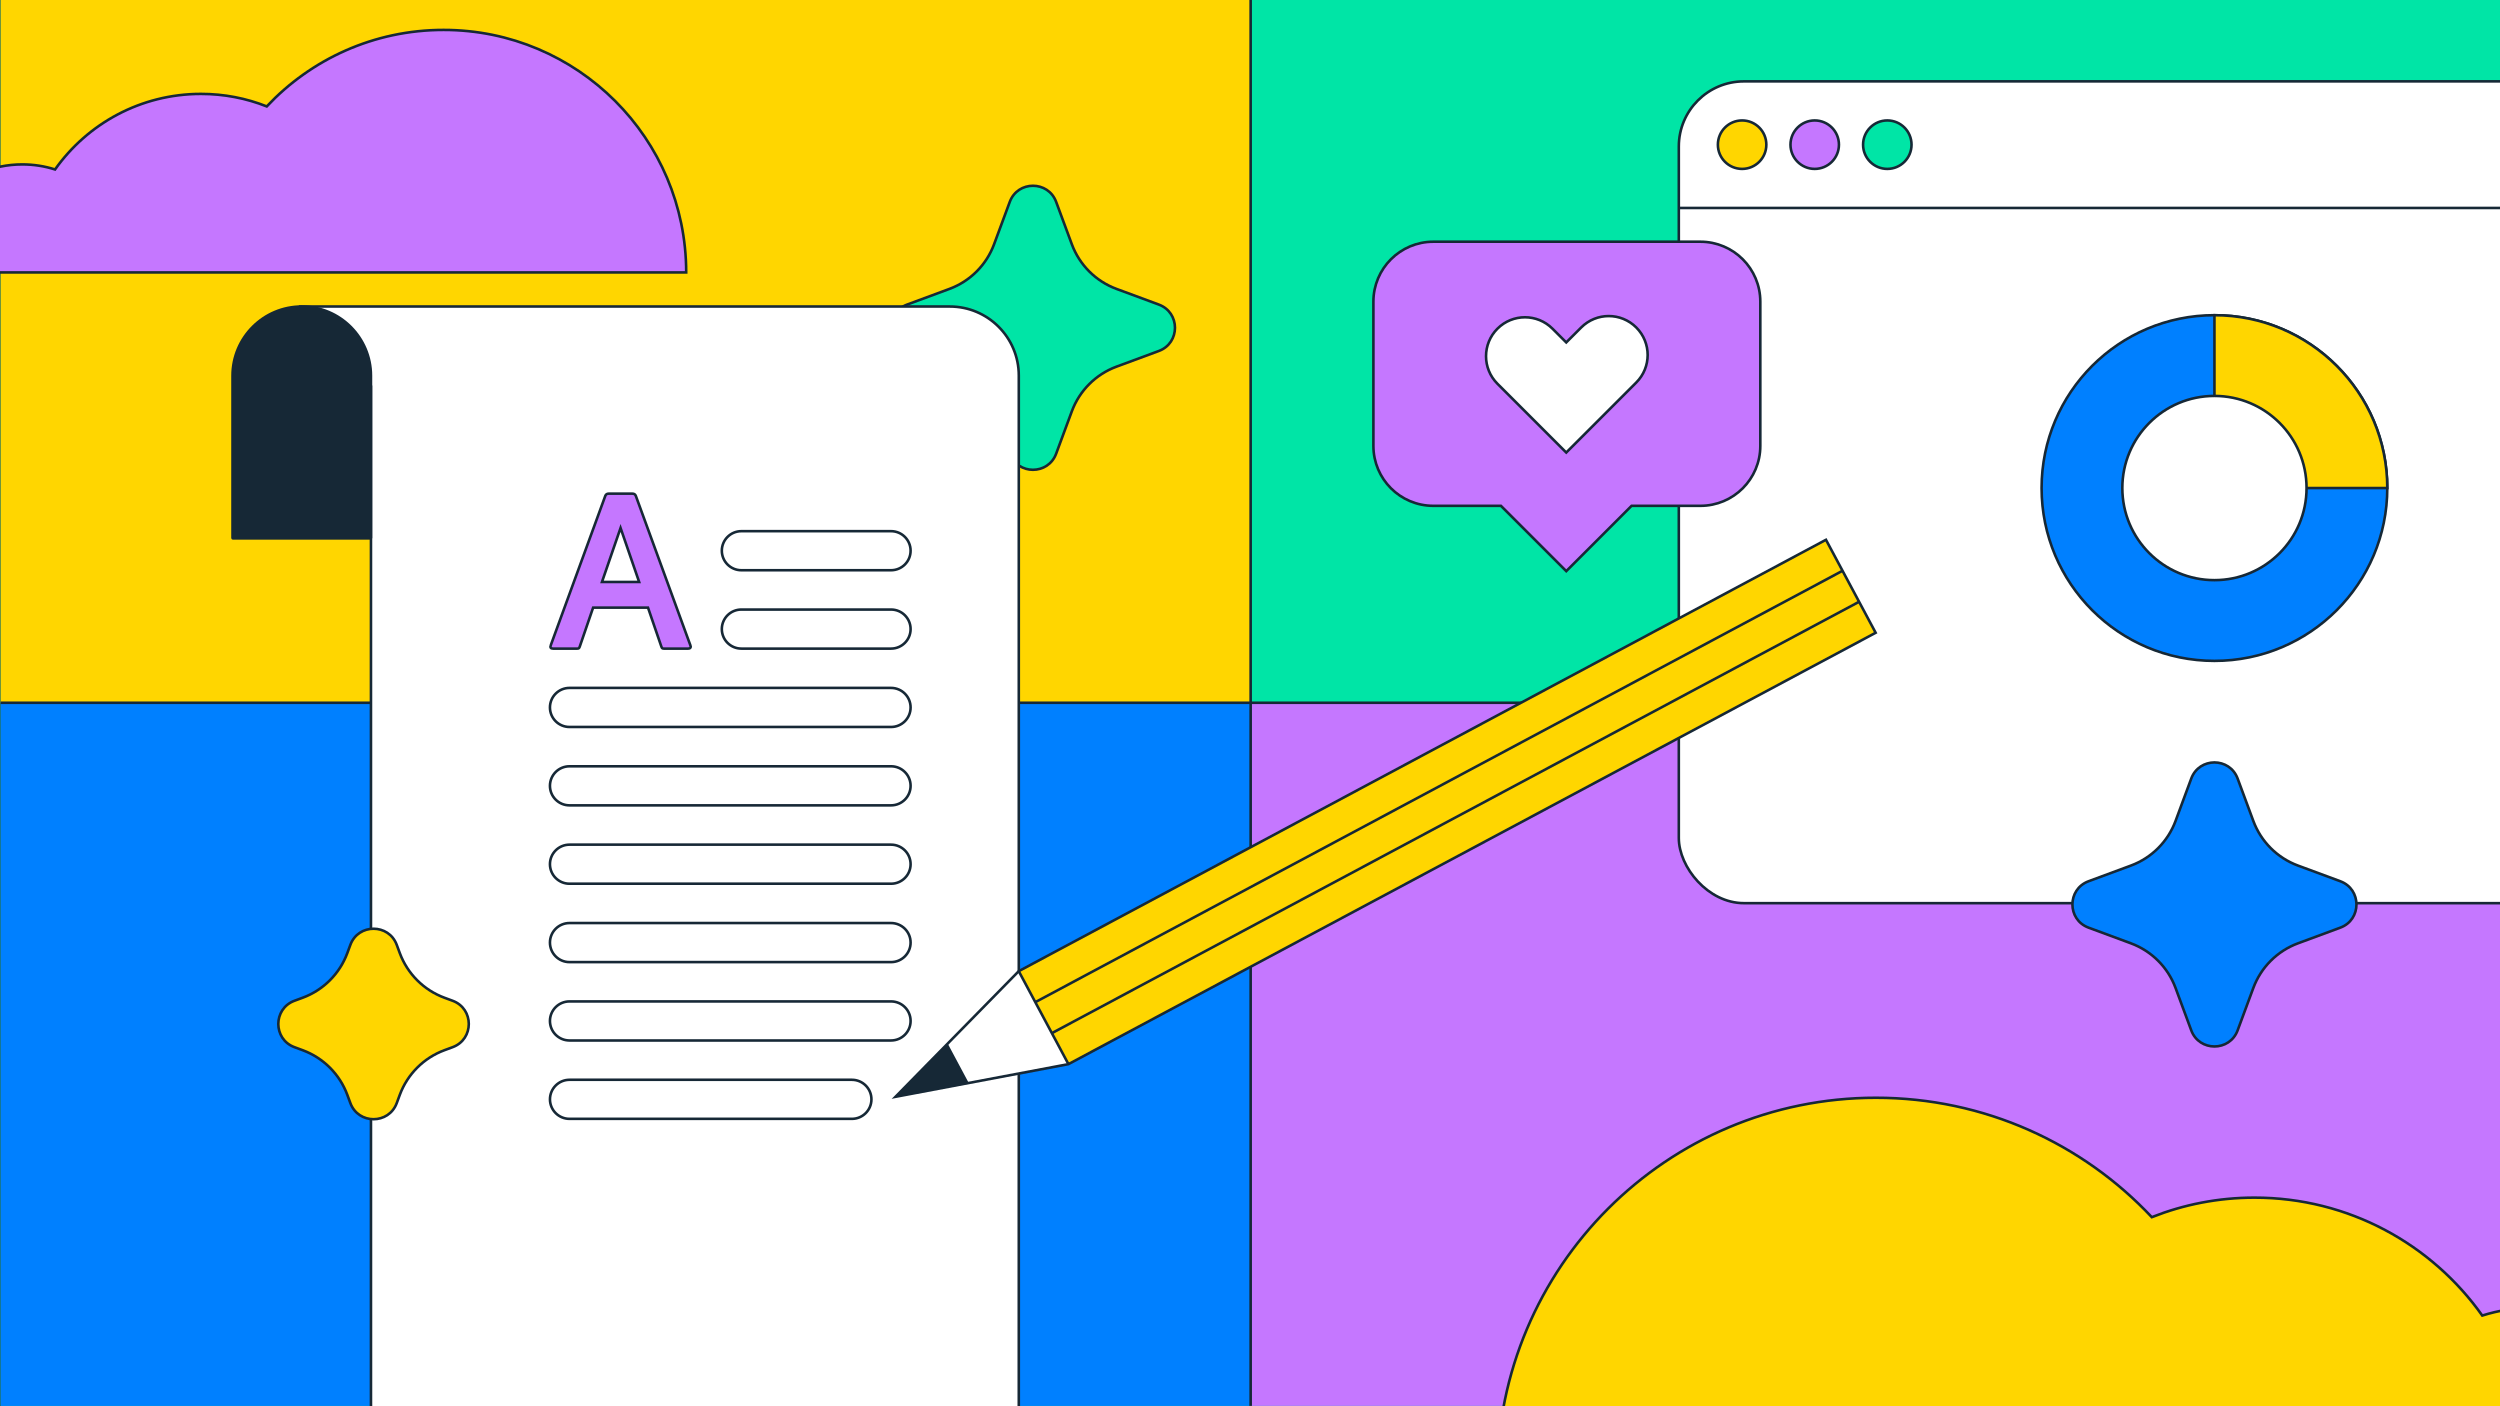
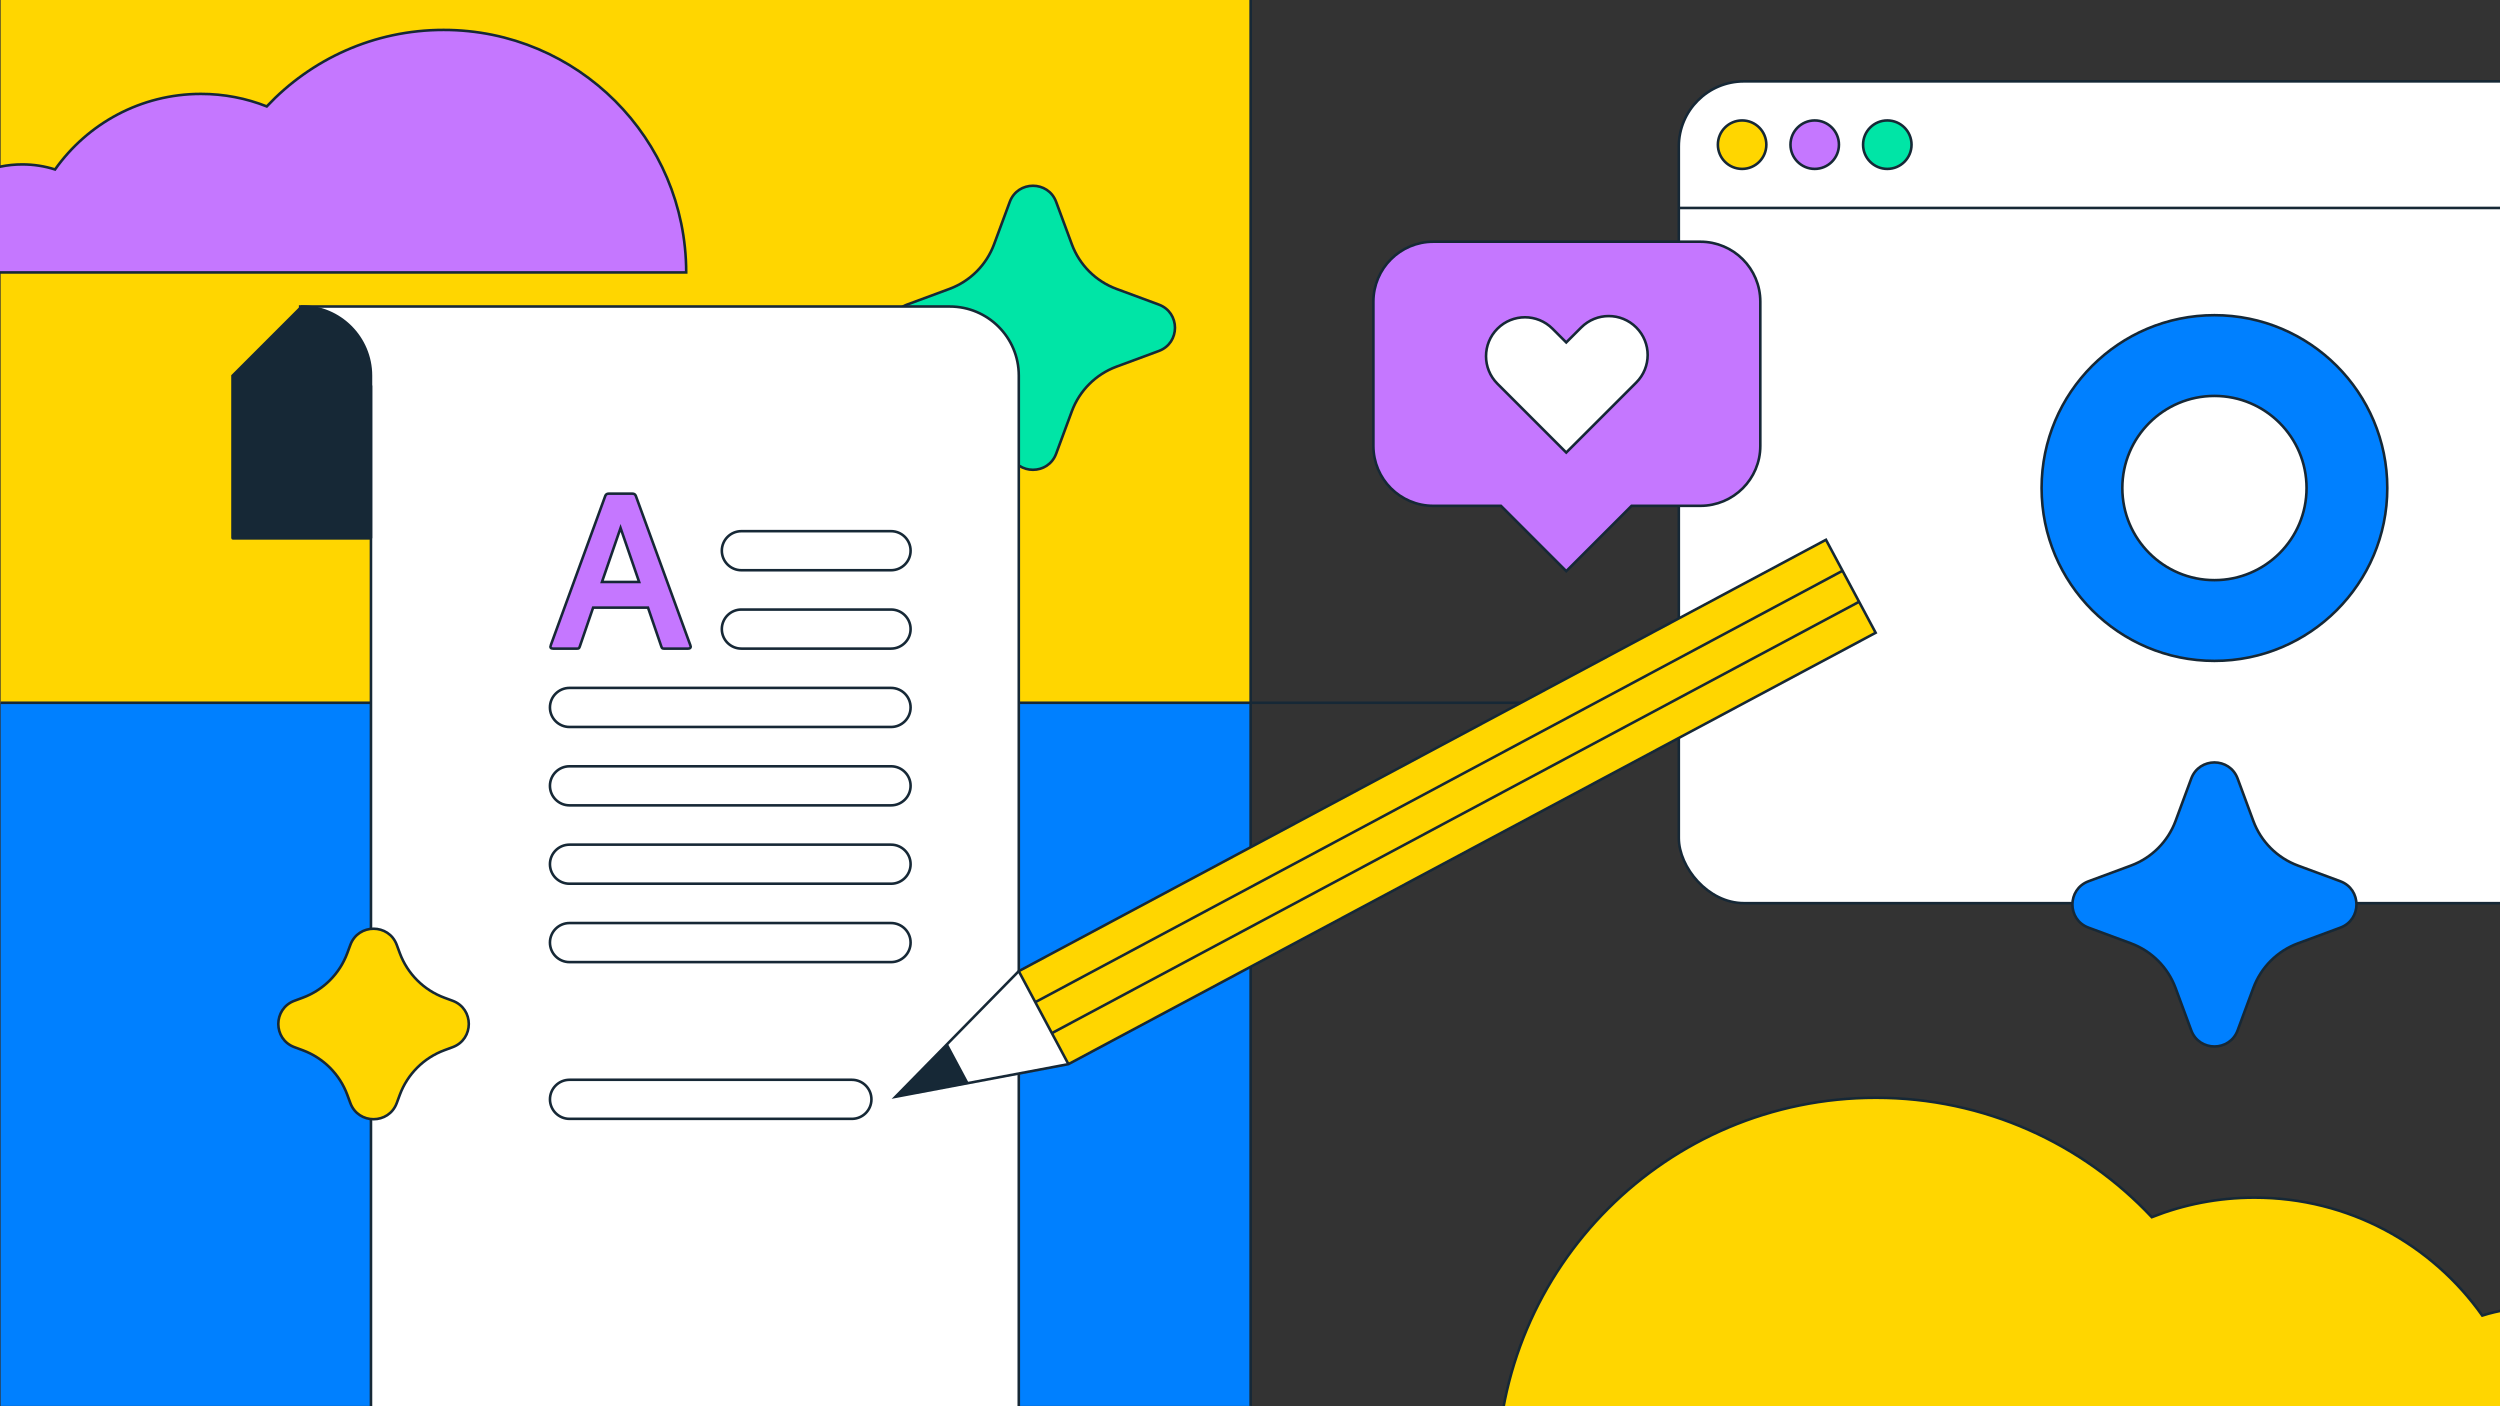
<svg xmlns="http://www.w3.org/2000/svg" id="Layer_1" data-name="Layer 1" viewBox="0 0 1920 1080">
  <rect x="0" y="0" width="1920" height="1080" fill="#333333" stroke="none" />
  <defs>
    <style>
      .cls-1, .cls-2, .cls-3, .cls-4, .cls-5, .cls-6, .cls-7 {
        stroke-width: 0px;
      }

      .cls-1, .cls-8 {
        fill: #0080ff;
      }

      .cls-9, .cls-10, .cls-11, .cls-12, .cls-8, .cls-13, .cls-14 {
        stroke: #162836;
        stroke-miterlimit: 10;
        stroke-width: 2px;
      }

      .cls-9, .cls-7 {
        fill: #fff;
      }

      .cls-15 {
        clip-path: url(#clippath);
      }

      .cls-2, .cls-13 {
        fill: none;
      }

      .cls-3, .cls-11 {
        fill: #ffd600;
      }

      .cls-10, .cls-4 {
        fill: #162836;
      }

      .cls-12, .cls-5 {
        fill: #c577ff;
      }

      .cls-6, .cls-14 {
        fill: #00e5a6;
      }
    </style>
    <clipPath id="clippath">
      <rect class="cls-2" width="1920" height="1080" />
    </clipPath>
  </defs>
  <g class="cls-15">
    <g>
-       <rect class="cls-6" x=".5" y="-.27" width="1920" height="1080" />
      <rect class="cls-3" x=".5" y="-.27" width="960" height="540" />
      <rect class="cls-1" x=".5" y="539.73" width="960" height="540" />
-       <rect class="cls-5" x="960.5" y="539.73" width="960" height="540" />
      <line class="cls-13" x1="960.5" y1="-.27" x2="960.5" y2="1079.73" />
      <line class="cls-13" x1="1920.5" y1="539.73" x2=".5" y2="539.73" />
      <path class="cls-14" d="M811.13,155.07l12.04,32.53c5.88,15.88,18.4,28.4,34.28,34.28l32.53,12.04c16.54,6.12,16.54,29.52,0,35.64l-32.53,12.04c-15.88,5.88-28.4,18.4-34.28,34.28l-12.04,32.53c-6.12,16.54-29.52,16.54-35.64,0l-12.04-32.53c-5.88-15.88-18.4-28.4-34.28-34.28l-32.53-12.04c-16.54-6.12-16.54-29.52,0-35.64l32.53-12.04c15.88-5.88,28.4-18.4,34.28-34.28l12.04-32.53c6.12-16.54,29.52-16.54,35.64,0Z" />
      <g>
        <rect class="cls-9" x="1289.33" y="62.5" width="901.22" height="631.12" rx="50" ry="50" />
        <circle class="cls-11" cx="1337.94" cy="111.11" r="18.61" />
        <circle class="cls-12" cx="1393.7" cy="111.11" r="18.61" />
        <circle class="cls-14" cx="1449.45" cy="111.11" r="18.61" />
        <line class="cls-13" x1="1289.33" y1="159.72" x2="2190.55" y2="159.72" />
      </g>
      <g>
        <circle class="cls-8" cx="1700.69" cy="374.81" r="132.75" />
-         <path class="cls-11" d="M1700.69,242.07v132.75h132.75c0-73.31-59.43-132.75-132.75-132.75Z" />
        <circle class="cls-9" cx="1700.69" cy="374.81" r="70.74" />
      </g>
      <path class="cls-8" d="M1718.51,597.95l12.04,32.53c5.88,15.88,18.4,28.4,34.28,34.28l32.53,12.04c16.54,6.12,16.54,29.52,0,35.64l-32.53,12.04c-15.88,5.88-28.4,18.4-34.28,34.28l-12.04,32.53c-6.12,16.54-29.52,16.54-35.64,0l-12.04-32.53c-5.88-15.88-18.4-28.4-34.28-34.28l-32.53-12.04c-16.54-6.12-16.54-29.52,0-35.64l32.53-12.04c15.88-5.88,28.4-18.4,34.28-34.28l12.04-32.53c6.12-16.54,29.52-16.54,35.64,0Z" />
      <path class="cls-12" d="M340.66,22.98c-53.54,0-101.8,22.59-135.79,58.75-15.64-6.2-32.69-9.61-50.54-9.61-46.28,0-87.21,22.92-112.06,58.03-7.93-2.52-16.37-3.88-25.14-3.88-45.84,0-83,37.13-83.04,82.96h592.91c-.05-102.87-83.45-186.25-186.33-186.25Z" />
      <path class="cls-11" d="M1440.65,843.08c83.57,0,158.89,35.26,211.94,91.7,24.41-9.68,51.03-15,78.89-15,72.24,0,136.12,35.78,174.9,90.57,12.38-3.93,25.55-6.05,39.23-6.05,71.54,0,129.54,57.96,129.61,129.48h-129.61s-129.61,0-129.61,0h-84.53s-214.13,0-214.13,0h-367.52c.07-160.56,130.25-290.7,290.83-290.7Z" />
      <g>
        <path class="cls-9" d="M729.43,235.41H230.54v61.62h54.36v792.24h497.53V288.41c0-29.27-23.73-53-53-53Z" />
-         <path class="cls-10" d="M231.73,235.41h0c29.34,0,53.16,23.82,53.16,53.16v124.63c0,.15-.12.26-.26.26h-105.79c-.15,0-.26-.12-.26-.26v-124.63c0-29.34,23.82-53.16,53.16-53.16Z" />
+         <path class="cls-10" d="M231.73,235.41h0c29.34,0,53.16,23.82,53.16,53.16v124.63c0,.15-.12.26-.26.26h-105.79c-.15,0-.26-.12-.26-.26v-124.63Z" />
      </g>
      <path class="cls-11" d="M304.71,725.67l2.33,6.31c5.88,15.88,18.4,28.4,34.28,34.28l6.31,2.33c16.54,6.12,16.54,29.52,0,35.64l-6.31,2.33c-15.88,5.88-28.4,18.4-34.28,34.28l-2.33,6.31c-6.12,16.54-29.52,16.54-35.64,0l-2.33-6.31c-5.88-15.88-18.4-28.4-34.28-34.28l-6.31-2.33c-16.54-6.12-16.54-29.52,0-35.64l6.31-2.33c15.88-5.88,28.4-18.4,34.28-34.28l2.33-6.31c6.12-16.54,29.52-16.54,35.64,0Z" />
      <g>
        <polygon class="cls-3" points="1440.5 485.96 820.55 817.26 687.72 842.34 782.39 745.85 1402.34 414.55 1440.5 485.96" />
        <polygon class="cls-7" points="820.55 817.26 782.39 745.85 687.72 842.34 820.55 817.26" />
        <polygon class="cls-4" points="727.83 801.46 744 831.71 687.72 842.34 727.83 801.46" />
        <polygon class="cls-13" points="1440.5 485.96 820.55 817.26 687.72 842.34 782.39 745.85 1402.34 414.55 1440.5 485.96" />
        <line class="cls-13" x1="795.11" y1="769.65" x2="1415.06" y2="438.35" />
        <line class="cls-13" x1="807.83" y1="793.46" x2="1427.78" y2="462.15" />
        <line class="cls-13" x1="782.39" y1="745.85" x2="820.55" y2="817.26" />
      </g>
      <path class="cls-13" d="M684.34,437.94h-114.98c-8.28,0-15-6.72-15-15s6.72-15,15-15h114.98c8.28,0,15,6.72,15,15s-6.72,15-15,15Z" />
      <path class="cls-13" d="M684.34,498.13h-114.98c-8.28,0-15-6.72-15-15s6.72-15,15-15h114.98c8.28,0,15,6.72,15,15s-6.72,15-15,15Z" />
      <path class="cls-13" d="M684.34,558.32h-246.98c-8.28,0-15-6.72-15-15s6.72-15,15-15h246.98c8.28,0,15,6.72,15,15s-6.72,15-15,15Z" />
      <path class="cls-13" d="M684.34,618.51h-246.98c-8.28,0-15-6.72-15-15s6.72-15,15-15h246.98c8.28,0,15,6.72,15,15s-6.72,15-15,15Z" />
      <path class="cls-13" d="M684.34,678.7h-246.98c-8.28,0-15-6.72-15-15s6.72-15,15-15h246.98c8.28,0,15,6.72,15,15s-6.72,15-15,15Z" />
      <path class="cls-13" d="M684.34,738.9h-246.98c-8.28,0-15-6.72-15-15s6.72-15,15-15h246.98c8.28,0,15,6.72,15,15s-6.72,15-15,15Z" />
-       <path class="cls-13" d="M684.34,799.09h-246.98c-8.28,0-15-6.72-15-15s6.72-15,15-15h246.98c8.28,0,15,6.72,15,15s-6.72,15-15,15Z" />
      <path class="cls-13" d="M654.26,859.28h-216.89c-8.28,0-15-6.72-15-15s6.72-15,15-15h216.89c8.28,0,15,6.72,15,15s-6.72,15-15,15Z" />
      <path class="cls-12" d="M423.04,495.41l41.82-114.58c.45-1.13,1.3-1.7,2.55-1.7h18.36c1.25,0,2.1.57,2.55,1.7l41.82,114.58c.23.68.34,1.08.34,1.19,0,1.02-.68,1.53-2.04,1.53h-18.53c-.68,0-1.13-.11-1.36-.34-.23-.23-.45-.68-.68-1.36l-10.2-29.75h-42.16l-10.2,29.75c-.23.68-.45,1.13-.68,1.36-.23.23-.68.34-1.36.34h-18.53c-1.81,0-2.38-.91-1.7-2.72ZM490.87,446.96l-14.28-41.48-14.28,41.48h28.56Z" />
      <g>
        <path class="cls-12" d="M1305.9,185.64h-205.11c-25.42,0-46.02,20.6-46.02,46.02v110.8c0,25.41,20.6,46.02,46.02,46.02h51.93l50.16,50.16,50.16-50.16h52.86c25.41,0,46.02-20.6,46.02-46.02v-110.8c0-25.41-20.6-46.02-46.02-46.02Z" />
        <path class="cls-9" d="M1202.87,347.55l-52.84-52.84c-11.68-11.67-11.68-30.6,0-42.28,11.67-11.68,30.6-11.68,42.28,0l10.56,10.56,11.5-11.5c11.67-11.67,30.6-11.67,42.28,0,11.67,11.68,11.67,30.6,0,42.28l-53.77,53.77Z" />
      </g>
    </g>
  </g>
</svg>